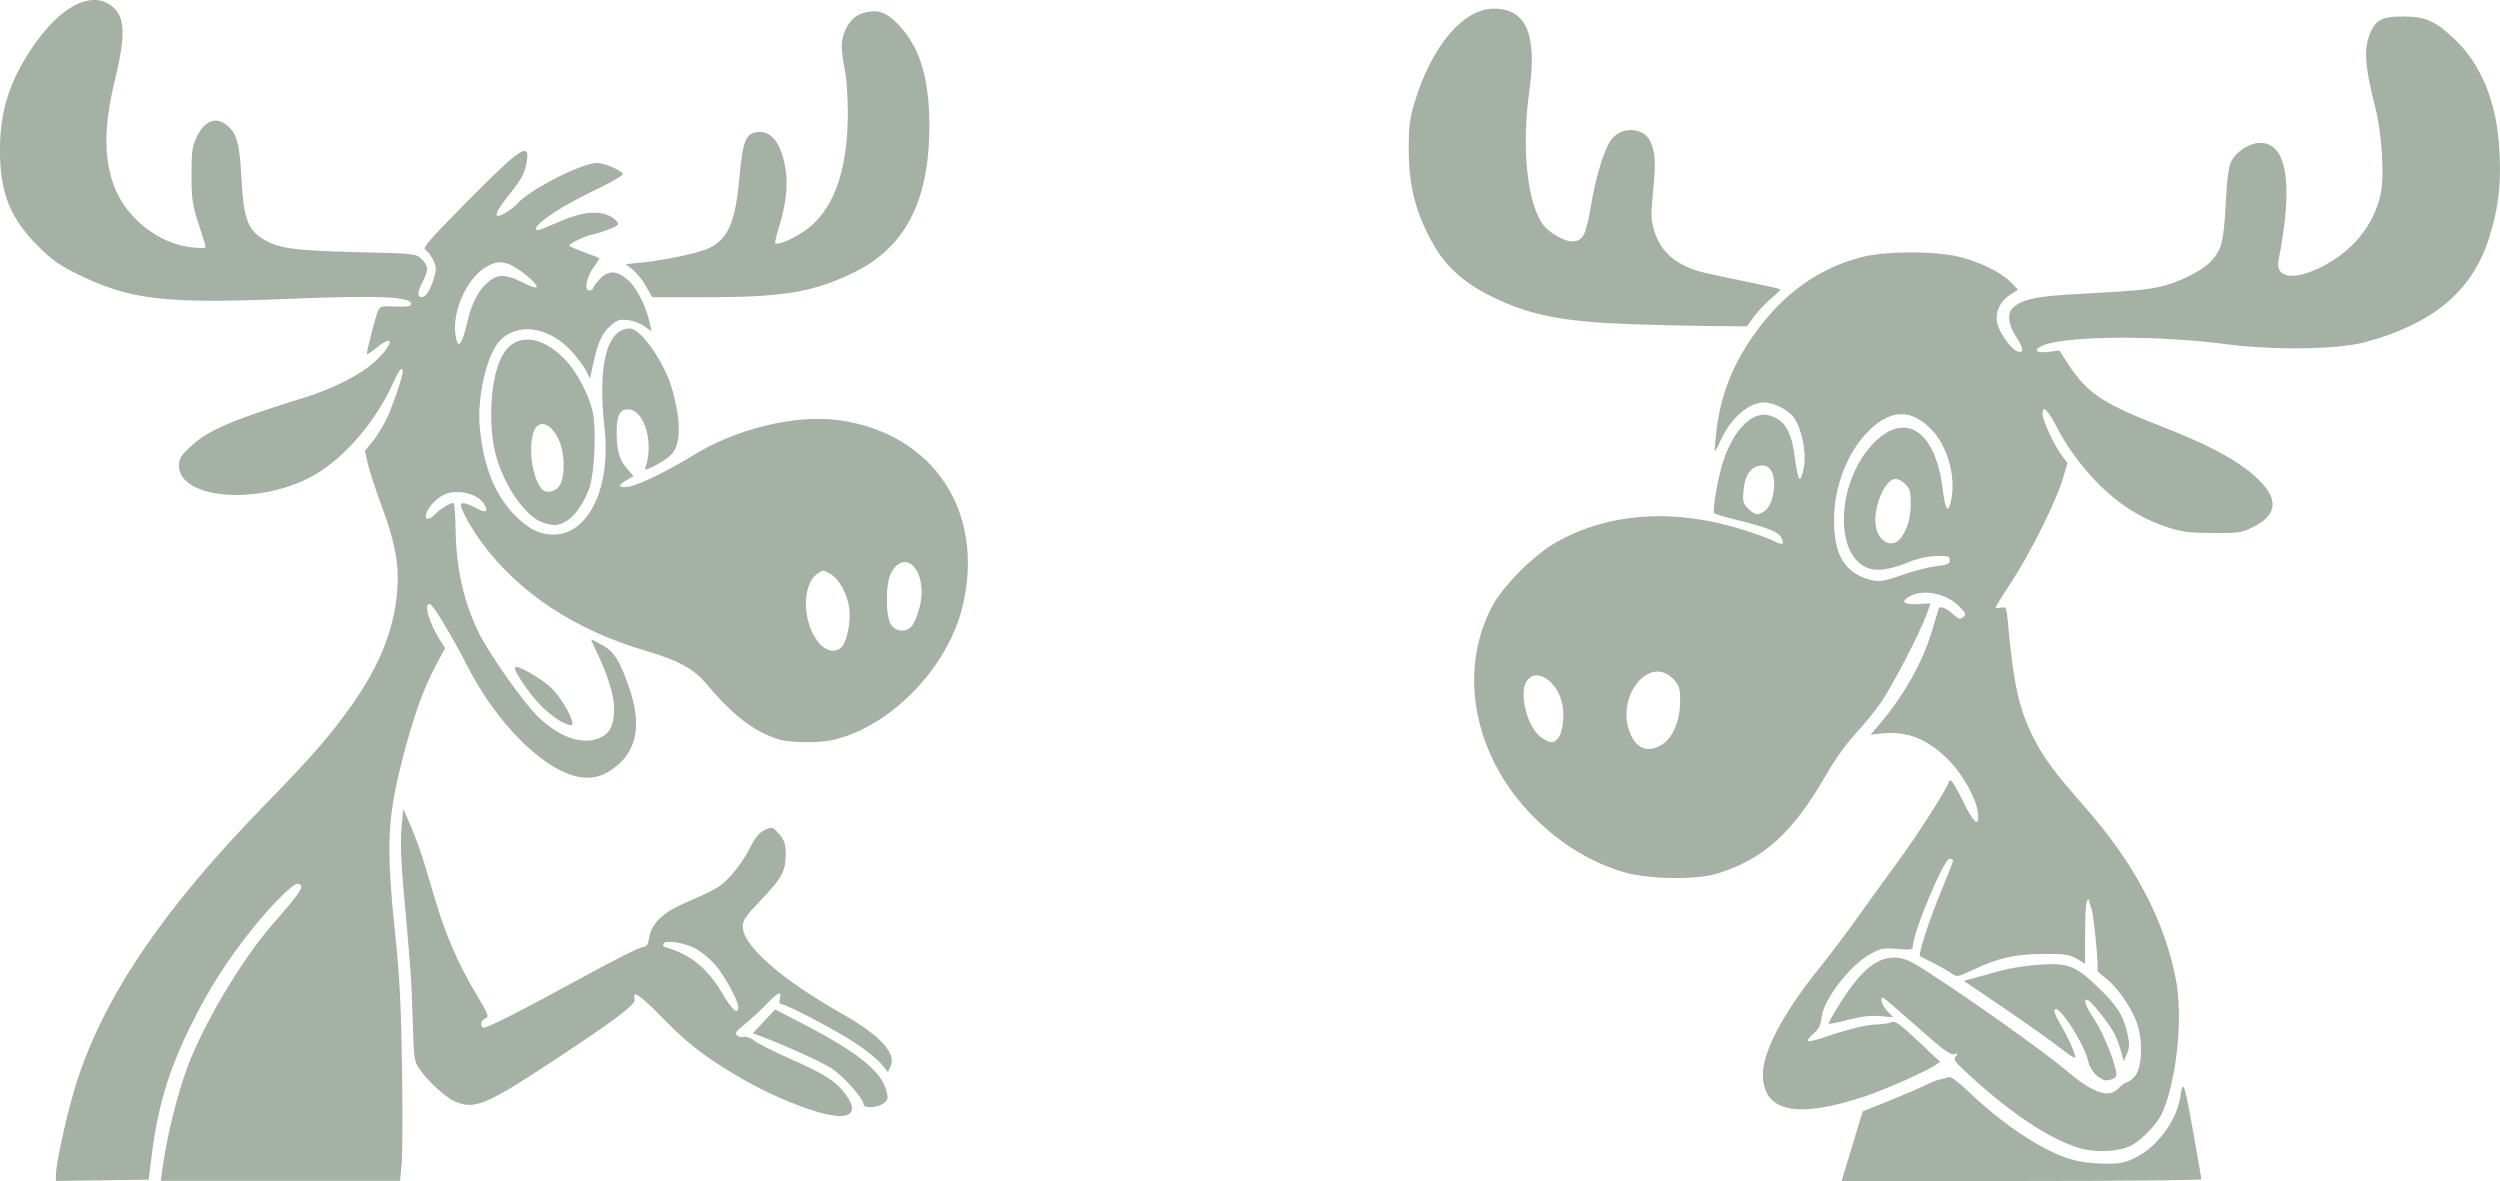
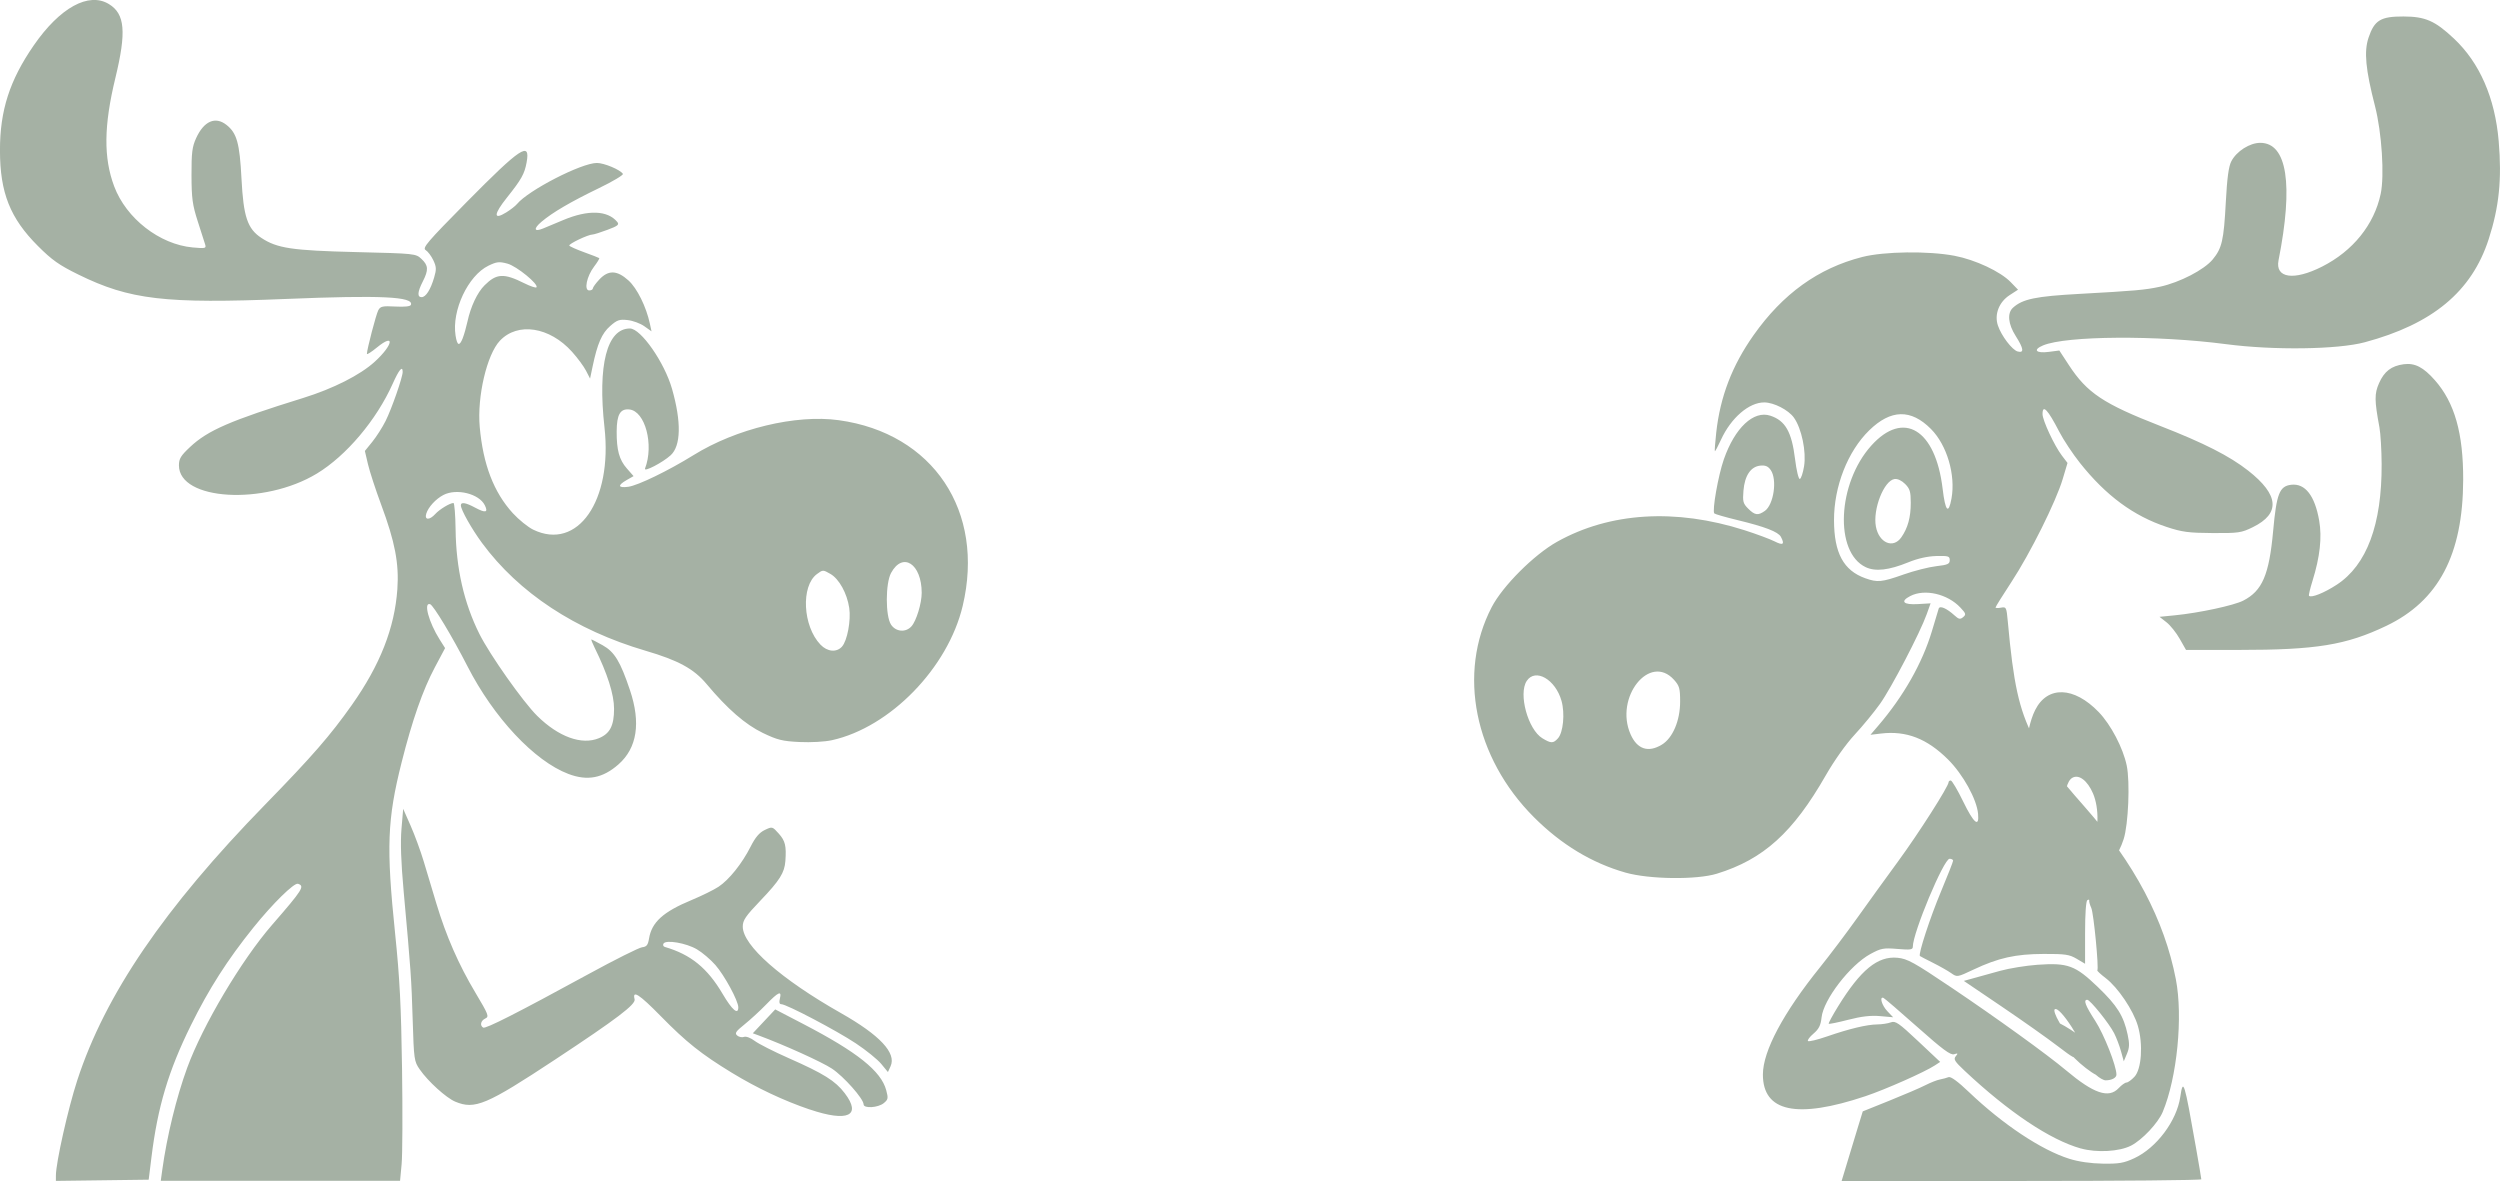
<svg xmlns="http://www.w3.org/2000/svg" xmlns:ns1="http://www.inkscape.org/namespaces/inkscape" xmlns:ns2="http://sodipodi.sourceforge.net/DTD/sodipodi-0.dtd" width="99.671mm" height="47.088mm" viewBox="0 0 99.671 47.088" version="1.1" id="svg1" xml:space="preserve" ns1:version="1.4.2 (ebf0e940d0, 2025-05-08)" ns2:docname="pinky&amp;brain-as-moose-happy.svg">
  <ns2:namedview id="namedview1" pagecolor="#ffffff" bordercolor="#000000" borderopacity="0.25" ns1:showpageshadow="2" ns1:pageopacity="0.0" ns1:pagecheckerboard="0" ns1:deskcolor="#d1d1d1" ns1:document-units="mm" ns1:zoom="1.8255319" ns1:cx="195.28555" ns1:cy="137.22028" ns1:window-width="1425" ns1:window-height="1064" ns1:window-x="0" ns1:window-y="0" ns1:window-maximized="0" ns1:current-layer="layer1" />
  <defs id="defs1" />
  <g ns1:label="Ebene 1" ns1:groupmode="layer" id="layer1" transform="translate(-48.073,-12.459)">
-     <path style="fill:#a5b1a4;fill-opacity:1" d="m 50.302,59.322 c 0,-0.508 0.485,-2.669 0.852,-3.794 1.112,-3.413 3.467,-6.868 7.494,-10.996 1.861,-1.908 2.594,-2.75 3.452,-3.965 1.126,-1.595 1.707,-3.072 1.815,-4.617 0.072,-1.023 -0.094,-1.888 -0.645,-3.37 -0.221,-0.595 -0.458,-1.321 -0.526,-1.612 l -0.124,-0.53 0.297,-0.366 c 0.163,-0.201 0.402,-0.575 0.53,-0.831 0.242,-0.483 0.68,-1.741 0.68,-1.955 0,-0.264 -0.146,-0.091 -0.397,0.471 -0.646,1.445 -1.849,2.871 -3.024,3.583 -2.108,1.278 -5.499,1.076 -5.499,-0.327 0,-0.265 0.073,-0.385 0.443,-0.732 0.708,-0.665 1.604,-1.054 4.508,-1.955 1.204,-0.374 2.277,-0.917 2.857,-1.447 0.737,-0.674 0.814,-1.162 0.089,-0.569 -0.222,0.182 -0.403,0.298 -0.403,0.258 10e-4,-0.178 0.366,-1.574 0.453,-1.738 0.085,-0.159 0.168,-0.177 0.683,-0.15 0.38,0.02 0.598,-0.004 0.62,-0.07 0.112,-0.326 -1.202,-0.387 -4.968,-0.233 -4.838,0.199 -6.245,0.034 -8.291,-0.972 -0.769,-0.378 -1.051,-0.577 -1.612,-1.138 -1.109,-1.109 -1.512,-2.123 -1.514,-3.808 -0.002,-1.595 0.386,-2.8 1.348,-4.192 1.041,-1.506 2.19,-2.137 2.995,-1.646 0.642,0.391 0.704,1.105 0.258,2.947 -0.461,1.9 -0.475,3.178 -0.048,4.319 0.479,1.28 1.812,2.317 3.131,2.437 0.51,0.046 0.545,0.038 0.496,-0.12 -0.029,-0.093 -0.163,-0.511 -0.297,-0.928 -0.209,-0.649 -0.244,-0.912 -0.247,-1.829 -0.002,-0.905 0.026,-1.134 0.186,-1.484 0.31,-0.677 0.763,-0.875 1.207,-0.526 0.415,0.327 0.527,0.724 0.6,2.145 0.079,1.525 0.238,1.997 0.794,2.363 0.627,0.413 1.218,0.502 3.773,0.564 2.358,0.058 2.381,0.06 2.609,0.274 0.277,0.26 0.287,0.438 0.052,0.899 -0.212,0.415 -0.227,0.624 -0.047,0.624 0.168,0 0.357,-0.297 0.5,-0.784 0.096,-0.327 0.091,-0.426 -0.034,-0.689 -0.08,-0.169 -0.218,-0.351 -0.305,-0.404 -0.139,-0.086 0.06,-0.319 1.63,-1.909 2.158,-2.185 2.551,-2.446 2.396,-1.59 -0.083,0.46 -0.207,0.682 -0.784,1.405 -0.536,0.672 -0.548,0.913 -0.028,0.592 0.17,-0.105 0.362,-0.255 0.428,-0.334 0.456,-0.55 2.564,-1.634 3.183,-1.637 0.287,-0.002 0.937,0.271 1.039,0.435 0.028,0.045 -0.401,0.301 -0.953,0.568 -1.123,0.543 -1.854,0.97 -2.292,1.341 -0.332,0.281 -0.298,0.418 0.066,0.267 0.133,-0.055 0.497,-0.207 0.809,-0.338 0.984,-0.413 1.76,-0.385 2.142,0.075 0.092,0.111 0.032,0.161 -0.389,0.318 -0.274,0.103 -0.539,0.186 -0.59,0.186 -0.177,0 -0.969,0.378 -0.929,0.443 0.022,0.036 0.293,0.157 0.601,0.268 0.308,0.111 0.574,0.215 0.592,0.23 0.017,0.015 -0.075,0.167 -0.205,0.338 -0.295,0.387 -0.411,0.951 -0.195,0.951 0.08,0 0.145,-0.036 0.145,-0.08 0,-0.044 0.116,-0.204 0.259,-0.357 0.359,-0.384 0.705,-0.373 1.16,0.038 0.344,0.31 0.709,1.048 0.855,1.727 l 0.065,0.303 -0.286,-0.203 c -0.157,-0.112 -0.456,-0.223 -0.664,-0.246 -0.329,-0.037 -0.421,-0.006 -0.7,0.239 -0.33,0.29 -0.506,0.694 -0.698,1.607 l -0.102,0.486 -0.161,-0.313 c -0.088,-0.172 -0.339,-0.512 -0.558,-0.755 -0.897,-0.997 -2.167,-1.192 -2.876,-0.441 -0.519,0.55 -0.912,2.228 -0.804,3.436 0.133,1.497 0.559,2.607 1.321,3.441 0.237,0.259 0.602,0.554 0.812,0.656 1.769,0.856 3.167,-1.15 2.841,-4.077 -0.277,-2.489 0.097,-3.944 1.014,-3.944 0.435,0 1.377,1.35 1.679,2.408 0.377,1.32 0.357,2.272 -0.056,2.648 -0.319,0.29 -1.081,0.685 -1.021,0.529 0.364,-0.949 0.006,-2.295 -0.627,-2.357 -0.362,-0.035 -0.499,0.203 -0.503,0.874 -0.005,0.741 0.102,1.132 0.402,1.474 l 0.272,0.31 -0.276,0.157 c -0.374,0.213 -0.347,0.324 0.065,0.268 0.385,-0.052 1.598,-0.64 2.599,-1.261 1.706,-1.058 4.084,-1.63 5.792,-1.394 3.764,0.52 5.838,3.63 4.941,7.405 -0.587,2.471 -2.892,4.839 -5.211,5.353 -0.289,0.064 -0.837,0.095 -1.293,0.073 -0.684,-0.033 -0.885,-0.083 -1.466,-0.363 -0.696,-0.336 -1.41,-0.956 -2.238,-1.946 -0.511,-0.61 -1.124,-0.945 -2.439,-1.331 -2.797,-0.822 -5.051,-2.307 -6.515,-4.294 -0.417,-0.566 -0.845,-1.327 -0.845,-1.502 0,-0.141 0.191,-0.111 0.567,0.091 0.42,0.225 0.532,0.198 0.388,-0.094 -0.227,-0.46 -1.125,-0.683 -1.651,-0.41 -0.305,0.159 -0.604,0.485 -0.683,0.744 -0.08,0.262 0.128,0.27 0.361,0.013 0.168,-0.185 0.585,-0.437 0.723,-0.437 0.039,9e-5 0.077,0.475 0.085,1.055 0.019,1.549 0.335,2.935 0.948,4.163 0.414,0.83 1.74,2.71 2.304,3.267 0.852,0.841 1.776,1.176 2.462,0.892 0.441,-0.183 0.603,-0.498 0.604,-1.171 7.2e-4,-0.571 -0.265,-1.407 -0.772,-2.431 -0.091,-0.184 -0.15,-0.334 -0.131,-0.334 0.019,0 0.222,0.105 0.451,0.232 0.47,0.263 0.702,0.644 1.086,1.788 0.439,1.307 0.284,2.307 -0.458,2.96 -0.629,0.553 -1.238,0.669 -1.999,0.38 -1.354,-0.514 -2.973,-2.242 -4.021,-4.291 -0.606,-1.184 -1.357,-2.432 -1.49,-2.476 -0.273,-0.089 -0.053,0.721 0.382,1.411 l 0.215,0.34 -0.409,0.769 c -0.479,0.9 -0.902,2.111 -1.325,3.791 -0.573,2.276 -0.614,3.373 -0.258,6.823 0.183,1.771 0.24,2.878 0.276,5.379 0.025,1.732 0.018,3.448 -0.017,3.813 l -0.062,0.664 h -4.77 -4.77 l 0.058,-0.424 c 0.185,-1.348 0.565,-2.906 0.995,-4.081 0.621,-1.698 2.161,-4.29 3.385,-5.7 1.229,-1.415 1.311,-1.545 1.032,-1.638 -0.152,-0.051 -1.01,0.792 -1.775,1.743 -1.036,1.287 -1.775,2.444 -2.494,3.9 -0.897,1.817 -1.325,3.249 -1.573,5.263 l -0.11,0.892 -1.85,0.024 -1.85,0.024 z m 31.34,-21.084 c 0.21,-0.232 0.363,-1.049 0.289,-1.54 -0.088,-0.588 -0.405,-1.16 -0.753,-1.359 -0.293,-0.168 -0.3,-0.168 -0.535,0.007 -0.645,0.478 -0.565,2.077 0.14,2.813 0.275,0.287 0.64,0.321 0.859,0.08 z m 2.769,-0.807 c 0.194,-0.214 0.409,-0.919 0.409,-1.338 -0.002,-1.159 -0.756,-1.648 -1.221,-0.792 -0.225,0.414 -0.227,1.717 -0.003,2.059 0.191,0.291 0.585,0.326 0.815,0.071 z m -17.889,-11.492 c 0.054,-0.135 0.138,-0.43 0.187,-0.655 0.131,-0.605 0.393,-1.162 0.684,-1.451 0.477,-0.474 0.767,-0.489 1.582,-0.082 0.238,0.119 0.456,0.193 0.484,0.165 0.112,-0.112 -0.786,-0.847 -1.155,-0.946 -0.33,-0.089 -0.427,-0.078 -0.759,0.083 -0.811,0.394 -1.468,1.792 -1.309,2.785 0.065,0.409 0.152,0.44 0.287,0.102 z m 55.223,32.779 c 0.137,-0.454 0.326,-1.078 0.421,-1.388 l 0.173,-0.562 1.064,-0.428 c 0.585,-0.235 1.23,-0.512 1.432,-0.616 0.203,-0.103 0.463,-0.206 0.58,-0.228 0.116,-0.022 0.272,-0.064 0.345,-0.093 0.087,-0.034 0.372,0.174 0.811,0.594 1.353,1.291 2.888,2.312 4.005,2.662 0.37,0.116 0.854,0.186 1.338,0.193 0.641,0.01 0.834,-0.024 1.249,-0.216 0.885,-0.411 1.69,-1.483 1.834,-2.443 0.116,-0.774 0.16,-0.634 0.625,2.012 0.117,0.662 0.213,1.234 0.214,1.271 0.001,0.037 -3.225,0.067 -7.169,0.067 h -7.171 z m 9.29,-0.47 c -1.221,-0.342 -2.877,-1.449 -4.632,-3.096 -0.402,-0.377 -0.455,-0.464 -0.357,-0.581 0.098,-0.118 0.089,-0.13 -0.065,-0.081 -0.142,0.045 -0.45,-0.183 -1.46,-1.08 -0.704,-0.625 -1.315,-1.15 -1.358,-1.167 -0.171,-0.065 -0.063,0.302 0.155,0.53 l 0.232,0.243 -0.522,-0.046 c -0.37,-0.033 -0.74,0.01 -1.268,0.146 -0.41,0.106 -0.761,0.177 -0.779,0.159 -0.018,-0.018 0.149,-0.328 0.371,-0.688 0.901,-1.462 1.581,-2.019 2.37,-1.943 0.397,0.038 0.649,0.177 2.155,1.191 1.802,1.212 3.822,2.671 4.568,3.298 1.104,0.928 1.7,1.13 2.096,0.708 0.115,-0.123 0.256,-0.223 0.312,-0.223 0.057,0 0.199,-0.103 0.317,-0.229 0.284,-0.302 0.351,-1.295 0.136,-2.032 -0.18,-0.618 -0.793,-1.528 -1.28,-1.9 -0.202,-0.154 -0.353,-0.295 -0.336,-0.312 0.068,-0.068 -0.145,-2.275 -0.24,-2.485 -0.056,-0.123 -0.093,-0.256 -0.083,-0.297 0.01,-0.04 -0.023,-0.048 -0.074,-0.017 -0.055,0.034 -0.091,0.546 -0.091,1.297 v 1.24 l -0.334,-0.198 c -0.292,-0.173 -0.459,-0.197 -1.316,-0.194 -1.127,0.004 -1.806,0.156 -2.796,0.623 -0.653,0.308 -0.656,0.309 -0.892,0.143 -0.13,-0.092 -0.457,-0.277 -0.727,-0.412 -0.27,-0.135 -0.504,-0.257 -0.52,-0.271 -0.074,-0.065 0.406,-1.534 0.842,-2.575 0.265,-0.633 0.481,-1.184 0.481,-1.226 0,-0.042 -0.063,-0.076 -0.14,-0.076 -0.232,0 -1.466,2.952 -1.466,3.507 0,0.118 -0.094,0.132 -0.613,0.088 -0.557,-0.047 -0.655,-0.028 -1.08,0.203 -0.81,0.441 -1.868,1.815 -1.945,2.526 -0.034,0.318 -0.107,0.463 -0.322,0.647 -0.153,0.13 -0.252,0.263 -0.22,0.296 0.032,0.032 0.373,-0.05 0.758,-0.183 0.895,-0.309 1.594,-0.476 2.01,-0.48 0.181,-0.002 0.422,-0.039 0.536,-0.082 0.182,-0.069 0.313,0.021 1.087,0.749 l 0.88,0.828 -0.212,0.139 c -0.407,0.267 -1.973,0.961 -2.77,1.228 -2.731,0.915 -4.089,0.626 -4.086,-0.868 0.002,-0.933 0.813,-2.455 2.276,-4.271 0.395,-0.491 1.061,-1.374 1.48,-1.962 0.419,-0.589 1.157,-1.61 1.641,-2.271 0.81,-1.105 2.006,-2.98 2.006,-3.145 0,-0.038 0.039,-0.07 0.087,-0.07 0.048,0 0.274,0.383 0.501,0.851 0.418,0.86 0.639,1.04 0.588,0.479 -0.052,-0.581 -0.602,-1.576 -1.198,-2.168 -0.839,-0.834 -1.665,-1.154 -2.673,-1.034 l -0.42,0.05 0.309,-0.36 c 1.008,-1.175 1.758,-2.495 2.14,-3.767 0.13,-0.432 0.252,-0.837 0.271,-0.901 0.041,-0.137 0.316,-0.019 0.637,0.273 0.166,0.151 0.221,0.161 0.338,0.064 0.125,-0.103 0.113,-0.145 -0.109,-0.381 -0.513,-0.547 -1.425,-0.757 -1.998,-0.46 -0.415,0.215 -0.279,0.356 0.306,0.321 l 0.504,-0.03 -0.154,0.432 c -0.263,0.738 -1.413,2.945 -1.863,3.576 -0.236,0.331 -0.691,0.885 -1.012,1.23 -0.343,0.37 -0.817,1.038 -1.151,1.622 -1.306,2.282 -2.484,3.346 -4.341,3.919 -0.806,0.249 -2.697,0.226 -3.644,-0.044 -1.344,-0.383 -2.562,-1.12 -3.648,-2.207 -2.377,-2.378 -3.053,-5.743 -1.684,-8.378 0.438,-0.842 1.686,-2.09 2.605,-2.604 2.104,-1.177 4.725,-1.339 7.471,-0.462 0.478,0.153 1.019,0.354 1.203,0.447 0.339,0.172 0.411,0.119 0.249,-0.183 -0.107,-0.199 -0.631,-0.401 -1.735,-0.668 -0.474,-0.115 -0.887,-0.234 -0.918,-0.264 -0.095,-0.095 0.155,-1.515 0.379,-2.156 0.44,-1.26 1.187,-1.961 1.854,-1.741 0.599,0.198 0.852,0.642 0.986,1.734 0.054,0.441 0.139,0.796 0.188,0.789 0.049,-0.007 0.126,-0.233 0.17,-0.503 0.096,-0.585 -0.096,-1.509 -0.404,-1.942 -0.218,-0.306 -0.796,-0.604 -1.179,-0.607 -0.609,-0.005 -1.328,0.614 -1.728,1.487 -0.122,0.267 -0.232,0.472 -0.245,0.457 -0.013,-0.015 0.012,-0.349 0.055,-0.742 0.157,-1.428 0.632,-2.668 1.487,-3.88 1.167,-1.654 2.579,-2.671 4.334,-3.12 0.871,-0.223 2.636,-0.246 3.679,-0.048 0.827,0.157 1.832,0.628 2.24,1.05 l 0.292,0.302 -0.336,0.218 c -0.421,0.273 -0.613,0.766 -0.468,1.204 0.136,0.412 0.571,0.985 0.792,1.042 0.263,0.069 0.239,-0.113 -0.081,-0.618 -0.304,-0.479 -0.345,-0.913 -0.108,-1.128 0.383,-0.347 0.908,-0.456 2.65,-0.551 2.21,-0.121 2.624,-0.158 3.211,-0.286 0.793,-0.173 1.761,-0.675 2.103,-1.089 0.369,-0.448 0.439,-0.755 0.521,-2.285 0.051,-0.959 0.113,-1.421 0.219,-1.625 0.208,-0.402 0.733,-0.737 1.155,-0.737 1.07,0 1.327,1.654 0.728,4.683 -0.141,0.713 0.61,0.822 1.737,0.251 1.228,-0.622 2.073,-1.669 2.335,-2.895 0.156,-0.727 0.045,-2.451 -0.225,-3.5 -0.378,-1.469 -0.445,-2.179 -0.257,-2.736 0.233,-0.693 0.483,-0.844 1.392,-0.841 0.87,0.003 1.255,0.171 2.007,0.877 1.03,0.966 1.642,2.367 1.789,4.097 0.13,1.519 0.016,2.624 -0.401,3.91 -0.677,2.085 -2.235,3.379 -4.941,4.105 -1.078,0.289 -3.636,0.324 -5.53,0.075 -2.753,-0.361 -6.368,-0.337 -7.292,0.049 -0.421,0.176 -0.287,0.326 0.23,0.258 l 0.417,-0.054 0.38,0.581 c 0.726,1.109 1.376,1.543 3.637,2.424 1.747,0.681 2.771,1.202 3.515,1.786 1.229,0.965 1.289,1.709 0.183,2.252 -0.457,0.225 -0.568,0.241 -1.606,0.235 -0.956,-0.006 -1.216,-0.04 -1.829,-0.243 -1.323,-0.438 -2.422,-1.249 -3.456,-2.55 -0.288,-0.362 -0.661,-0.924 -0.828,-1.249 -0.458,-0.887 -0.666,-1.106 -0.666,-0.701 9e-5,0.249 0.472,1.26 0.772,1.654 l 0.224,0.294 -0.192,0.643 c -0.269,0.9 -1.295,2.96 -2.045,4.104 -0.348,0.53 -0.632,0.986 -0.632,1.014 0,0.028 0.098,0.031 0.217,0.008 0.209,-0.04 0.219,-0.018 0.271,0.547 0.225,2.491 0.443,3.484 1.016,4.622 0.412,0.82 0.844,1.404 2.065,2.79 1.971,2.239 3.162,4.495 3.619,6.854 0.29,1.498 0.05,3.925 -0.524,5.294 -0.185,0.442 -0.819,1.115 -1.263,1.342 -0.468,0.239 -1.366,0.289 -1.999,0.112 z M 114.327,42.148 c 0.435,-0.265 0.729,-0.955 0.73,-1.714 7.7e-4,-0.53 -0.028,-0.632 -0.244,-0.873 -0.967,-1.073 -2.382,0.704 -1.731,2.175 0.263,0.595 0.705,0.741 1.246,0.411 z m -4.141,-0.253 c 0.21,-0.232 0.283,-0.99 0.143,-1.49 -0.241,-0.862 -1.044,-1.322 -1.389,-0.796 -0.337,0.514 0.051,1.933 0.623,2.282 0.347,0.211 0.435,0.212 0.623,0.004 z m 13.77,-6.529 c 0.429,-0.15 1.021,-0.301 1.315,-0.334 0.455,-0.052 0.535,-0.088 0.535,-0.24 0,-0.16 -0.055,-0.177 -0.535,-0.165 -0.348,0.009 -0.738,0.096 -1.115,0.25 -0.777,0.317 -1.315,0.378 -1.703,0.193 -1.253,-0.598 -1.126,-3.343 0.225,-4.845 1.284,-1.428 2.562,-0.654 2.845,1.723 0.107,0.9 0.234,1.039 0.353,0.385 0.17,-0.94 -0.181,-2.129 -0.818,-2.77 -0.799,-0.805 -1.602,-0.787 -2.463,0.054 -0.859,0.839 -1.407,2.24 -1.403,3.586 0.004,1.306 0.379,2 1.247,2.31 0.486,0.173 0.651,0.158 1.517,-0.146 z m -0.081,-1.483 c 0.261,-0.374 0.377,-0.798 0.377,-1.378 0,-0.443 -0.035,-0.561 -0.225,-0.751 -0.136,-0.136 -0.302,-0.214 -0.421,-0.197 -0.423,0.061 -0.873,1.207 -0.744,1.896 0.123,0.654 0.689,0.894 1.013,0.429 z m -5.444,-1.051 c 0.358,-0.25 0.504,-1.253 0.238,-1.633 -0.105,-0.151 -0.213,-0.196 -0.415,-0.176 -0.381,0.038 -0.622,0.396 -0.672,0.998 -0.036,0.434 -0.015,0.513 0.189,0.717 0.265,0.265 0.39,0.282 0.66,0.093 z m -38.074,23.862 c -1.038,-0.352 -2.105,-0.855 -3.107,-1.466 -1.22,-0.744 -1.816,-1.219 -2.839,-2.262 -0.851,-0.868 -1.138,-1.052 -1.037,-0.667 0.053,0.202 -0.703,0.776 -3.168,2.403 -2.742,1.81 -3.203,2.005 -3.982,1.679 -0.362,-0.151 -1.085,-0.807 -1.415,-1.283 -0.225,-0.324 -0.234,-0.392 -0.283,-1.982 -0.05,-1.643 -0.07,-1.93 -0.36,-5.125 -0.105,-1.162 -0.133,-1.945 -0.086,-2.49 l 0.067,-0.795 0.297,0.673 c 0.163,0.37 0.398,1.009 0.521,1.419 0.123,0.41 0.35,1.167 0.505,1.682 0.389,1.294 0.888,2.435 1.556,3.554 0.525,0.88 0.554,0.956 0.396,1.031 -0.182,0.086 -0.227,0.276 -0.086,0.363 0.096,0.059 1.367,-0.587 4.196,-2.131 1.055,-0.576 2.018,-1.058 2.141,-1.072 0.179,-0.02 0.233,-0.087 0.275,-0.342 0.107,-0.657 0.56,-1.068 1.696,-1.54 0.406,-0.169 0.89,-0.407 1.076,-0.53 0.421,-0.279 0.939,-0.926 1.281,-1.603 0.187,-0.37 0.347,-0.557 0.562,-0.66 0.299,-0.143 0.302,-0.142 0.56,0.146 0.257,0.287 0.305,0.489 0.262,1.09 -0.034,0.47 -0.226,0.775 -0.997,1.581 -0.592,0.62 -0.702,0.781 -0.702,1.035 0,0.751 1.521,2.091 3.913,3.447 1.554,0.881 2.22,1.593 1.981,2.117 l -0.106,0.234 -0.267,-0.324 c -0.147,-0.178 -0.601,-0.546 -1.01,-0.818 -0.768,-0.511 -2.768,-1.563 -2.972,-1.563 -0.078,0 -0.097,-0.071 -0.059,-0.223 0.083,-0.332 -0.055,-0.273 -0.546,0.233 -0.243,0.251 -0.632,0.608 -0.863,0.794 -0.354,0.285 -0.4,0.355 -0.291,0.446 0.071,0.059 0.193,0.083 0.271,0.053 0.081,-0.031 0.263,0.038 0.425,0.16 0.156,0.118 0.765,0.427 1.354,0.687 1.399,0.618 1.858,0.904 2.233,1.395 0.689,0.903 0.128,1.166 -1.391,0.652 z m -2.849,-4.075 c 0,-0.257 -0.552,-1.276 -0.915,-1.688 -0.194,-0.22 -0.524,-0.501 -0.735,-0.624 -0.43,-0.252 -1.232,-0.39 -1.332,-0.229 -0.034,0.056 -0.01,0.116 0.055,0.135 1.032,0.301 1.694,0.839 2.302,1.871 0.38,0.645 0.625,0.855 0.625,0.535 z m 4.995,3.869 c -1.1e-4,-0.22 -0.789,-1.111 -1.263,-1.425 -0.396,-0.263 -1.896,-0.942 -2.93,-1.326 l -0.224,-0.083 0.447,-0.476 0.447,-0.476 1.115,0.58 c 2.16,1.124 3.104,1.877 3.31,2.641 0.087,0.324 0.078,0.373 -0.1,0.518 -0.227,0.184 -0.801,0.218 -0.801,0.048 z m 49.131,-1.178 c -0.13,-0.121 -0.265,-0.351 -0.3,-0.513 -0.155,-0.716 -1.159,-2.278 -1.346,-2.094 -0.041,0.04 0.038,0.261 0.174,0.491 0.279,0.47 0.545,1.028 0.639,1.341 0.051,0.17 -0.075,0.103 -0.682,-0.362 -0.409,-0.314 -1.421,-1.029 -2.248,-1.589 l -1.504,-1.018 0.389,-0.108 c 0.214,-0.059 0.69,-0.191 1.058,-0.293 0.368,-0.102 1.038,-0.21 1.489,-0.242 1.215,-0.085 1.508,0.023 2.408,0.887 0.773,0.742 1.029,1.152 1.189,1.903 0.078,0.364 0.072,0.518 -0.029,0.758 l -0.126,0.301 -0.111,-0.401 c -0.061,-0.22 -0.184,-0.544 -0.274,-0.72 -0.2,-0.392 -0.957,-1.332 -1.072,-1.332 -0.164,0 -0.076,0.23 0.32,0.842 0.35,0.54 0.844,1.794 0.844,2.141 0,0.128 -0.189,0.228 -0.432,0.228 -0.082,0 -0.256,-0.099 -0.386,-0.219 z M 70.483,41.249 c -0.208,-0.103 -0.589,-0.399 -0.847,-0.659 -0.47,-0.473 -1.116,-1.435 -1.025,-1.527 0.102,-0.102 1.093,0.471 1.477,0.856 0.383,0.383 0.865,1.242 0.802,1.429 -0.016,0.049 -0.198,0.005 -0.408,-0.099 z m -0.728,-7.943 c -0.716,-0.206 -1.629,-1.526 -1.937,-2.801 -0.291,-1.204 -0.179,-2.959 0.243,-3.799 0.49,-0.976 1.548,-0.942 2.533,0.081 0.486,0.504 0.971,1.431 1.117,2.131 0.137,0.658 0.066,2.348 -0.122,2.935 -0.201,0.628 -0.633,1.245 -0.989,1.414 -0.337,0.16 -0.413,0.164 -0.845,0.04 z m 0.577,-1.42 c 0.269,-0.297 0.288,-1.268 0.035,-1.855 -0.22,-0.512 -0.561,-0.771 -0.821,-0.625 -0.454,0.254 -0.371,1.95 0.124,2.547 0.146,0.176 0.472,0.143 0.662,-0.067 z m 42.585,-6.509 c -2.555,-0.098 -3.859,-0.36 -5.322,-1.069 -1.094,-0.53 -1.849,-1.189 -2.338,-2.04 -0.739,-1.286 -1.023,-2.367 -1.02,-3.889 10e-4,-0.899 0.039,-1.196 0.239,-1.855 0.674,-2.229 1.937,-3.72 3.152,-3.72 1.296,4.2e-4 1.737,1.022 1.418,3.281 -0.326,2.304 -0.078,4.564 0.59,5.382 0.237,0.29 0.814,0.614 1.095,0.614 0.448,0 0.568,-0.218 0.766,-1.393 0.215,-1.274 0.555,-2.354 0.855,-2.71 0.402,-0.478 1.234,-0.434 1.496,0.08 0.221,0.434 0.25,0.835 0.138,1.964 -0.098,0.99 -0.094,1.185 0.032,1.615 0.256,0.875 0.897,1.422 1.978,1.687 0.245,0.06 1.025,0.227 1.732,0.37 0.707,0.143 1.302,0.277 1.321,0.296 0.019,0.019 -0.146,0.187 -0.368,0.372 -0.222,0.185 -0.528,0.511 -0.68,0.723 l -0.277,0.386 -1.578,-0.015 c -0.868,-0.008 -2.32,-0.043 -3.228,-0.078 z m -39.092,-1.508 c -0.136,-0.243 -0.374,-0.54 -0.527,-0.66 l -0.279,-0.219 0.617,-0.061 c 0.96,-0.095 2.344,-0.392 2.719,-0.584 0.76,-0.388 1.034,-1.024 1.194,-2.781 0.135,-1.485 0.252,-1.784 0.719,-1.839 0.554,-0.065 0.942,0.43 1.116,1.428 0.117,0.672 0.031,1.448 -0.265,2.4 -0.097,0.31 -0.16,0.58 -0.141,0.599 0.091,0.091 0.604,-0.114 1.106,-0.442 1.198,-0.783 1.801,-2.4 1.79,-4.803 -0.003,-0.564 -0.042,-1.226 -0.088,-1.472 -0.2,-1.077 -0.202,-1.337 -0.015,-1.761 0.208,-0.471 0.492,-0.688 0.982,-0.754 0.444,-0.059 0.785,0.116 1.247,0.641 0.785,0.892 1.131,2.113 1.125,3.971 -0.01,2.982 -0.981,4.823 -3.068,5.82 -1.602,0.765 -2.788,0.959 -5.884,0.958 l -2.098,-10e-5 z" id="path8" ns2:nodetypes="csssssscsssssssssscsscssssssssssscsssssssssssssssscssssssssssssssssscsssscsssssssssssscscsssssssssssssssssssssssssssssssscssssscccsssssssccccssscsssscsssssssssssssssscsssssscssscscscsssssccsscsssssssssscccscsssssssssssscscscsscsscsssssscsscsscssssscssssssssssssssssssssssscsssscssssssssssssssssssscsssscsssssssssscssscssssssccsscsscsssccssscssssssscsssssssssssscssssscsssssscsssssssssssssscsssscssscssssssssscssccsccssscccsccsssssccsscssssscccssssssscsssscssssssssssssssssssccssssssscssssssccsscscssssssssccsssssscc" />
+     <path style="fill:#a5b1a4;fill-opacity:1" d="m 50.302,59.322 c 0,-0.508 0.485,-2.669 0.852,-3.794 1.112,-3.413 3.467,-6.868 7.494,-10.996 1.861,-1.908 2.594,-2.75 3.452,-3.965 1.126,-1.595 1.707,-3.072 1.815,-4.617 0.072,-1.023 -0.094,-1.888 -0.645,-3.37 -0.221,-0.595 -0.458,-1.321 -0.526,-1.612 l -0.124,-0.53 0.297,-0.366 c 0.163,-0.201 0.402,-0.575 0.53,-0.831 0.242,-0.483 0.68,-1.741 0.68,-1.955 0,-0.264 -0.146,-0.091 -0.397,0.471 -0.646,1.445 -1.849,2.871 -3.024,3.583 -2.108,1.278 -5.499,1.076 -5.499,-0.327 0,-0.265 0.073,-0.385 0.443,-0.732 0.708,-0.665 1.604,-1.054 4.508,-1.955 1.204,-0.374 2.277,-0.917 2.857,-1.447 0.737,-0.674 0.814,-1.162 0.089,-0.569 -0.222,0.182 -0.403,0.298 -0.403,0.258 10e-4,-0.178 0.366,-1.574 0.453,-1.738 0.085,-0.159 0.168,-0.177 0.683,-0.15 0.38,0.02 0.598,-0.004 0.62,-0.07 0.112,-0.326 -1.202,-0.387 -4.968,-0.233 -4.838,0.199 -6.245,0.034 -8.291,-0.972 -0.769,-0.378 -1.051,-0.577 -1.612,-1.138 -1.109,-1.109 -1.512,-2.123 -1.514,-3.808 -0.002,-1.595 0.386,-2.8 1.348,-4.192 1.041,-1.506 2.19,-2.137 2.995,-1.646 0.642,0.391 0.704,1.105 0.258,2.947 -0.461,1.9 -0.475,3.178 -0.048,4.319 0.479,1.28 1.812,2.317 3.131,2.437 0.51,0.046 0.545,0.038 0.496,-0.12 -0.029,-0.093 -0.163,-0.511 -0.297,-0.928 -0.209,-0.649 -0.244,-0.912 -0.247,-1.829 -0.002,-0.905 0.026,-1.134 0.186,-1.484 0.31,-0.677 0.763,-0.875 1.207,-0.526 0.415,0.327 0.527,0.724 0.6,2.145 0.079,1.525 0.238,1.997 0.794,2.363 0.627,0.413 1.218,0.502 3.773,0.564 2.358,0.058 2.381,0.06 2.609,0.274 0.277,0.26 0.287,0.438 0.052,0.899 -0.212,0.415 -0.227,0.624 -0.047,0.624 0.168,0 0.357,-0.297 0.5,-0.784 0.096,-0.327 0.091,-0.426 -0.034,-0.689 -0.08,-0.169 -0.218,-0.351 -0.305,-0.404 -0.139,-0.086 0.06,-0.319 1.63,-1.909 2.158,-2.185 2.551,-2.446 2.396,-1.59 -0.083,0.46 -0.207,0.682 -0.784,1.405 -0.536,0.672 -0.548,0.913 -0.028,0.592 0.17,-0.105 0.362,-0.255 0.428,-0.334 0.456,-0.55 2.564,-1.634 3.183,-1.637 0.287,-0.002 0.937,0.271 1.039,0.435 0.028,0.045 -0.401,0.301 -0.953,0.568 -1.123,0.543 -1.854,0.97 -2.292,1.341 -0.332,0.281 -0.298,0.418 0.066,0.267 0.133,-0.055 0.497,-0.207 0.809,-0.338 0.984,-0.413 1.76,-0.385 2.142,0.075 0.092,0.111 0.032,0.161 -0.389,0.318 -0.274,0.103 -0.539,0.186 -0.59,0.186 -0.177,0 -0.969,0.378 -0.929,0.443 0.022,0.036 0.293,0.157 0.601,0.268 0.308,0.111 0.574,0.215 0.592,0.23 0.017,0.015 -0.075,0.167 -0.205,0.338 -0.295,0.387 -0.411,0.951 -0.195,0.951 0.08,0 0.145,-0.036 0.145,-0.08 0,-0.044 0.116,-0.204 0.259,-0.357 0.359,-0.384 0.705,-0.373 1.16,0.038 0.344,0.31 0.709,1.048 0.855,1.727 l 0.065,0.303 -0.286,-0.203 c -0.157,-0.112 -0.456,-0.223 -0.664,-0.246 -0.329,-0.037 -0.421,-0.006 -0.7,0.239 -0.33,0.29 -0.506,0.694 -0.698,1.607 l -0.102,0.486 -0.161,-0.313 c -0.088,-0.172 -0.339,-0.512 -0.558,-0.755 -0.897,-0.997 -2.167,-1.192 -2.876,-0.441 -0.519,0.55 -0.912,2.228 -0.804,3.436 0.133,1.497 0.559,2.607 1.321,3.441 0.237,0.259 0.602,0.554 0.812,0.656 1.769,0.856 3.167,-1.15 2.841,-4.077 -0.277,-2.489 0.097,-3.944 1.014,-3.944 0.435,0 1.377,1.35 1.679,2.408 0.377,1.32 0.357,2.272 -0.056,2.648 -0.319,0.29 -1.081,0.685 -1.021,0.529 0.364,-0.949 0.006,-2.295 -0.627,-2.357 -0.362,-0.035 -0.499,0.203 -0.503,0.874 -0.005,0.741 0.102,1.132 0.402,1.474 l 0.272,0.31 -0.276,0.157 c -0.374,0.213 -0.347,0.324 0.065,0.268 0.385,-0.052 1.598,-0.64 2.599,-1.261 1.706,-1.058 4.084,-1.63 5.792,-1.394 3.764,0.52 5.838,3.63 4.941,7.405 -0.587,2.471 -2.892,4.839 -5.211,5.353 -0.289,0.064 -0.837,0.095 -1.293,0.073 -0.684,-0.033 -0.885,-0.083 -1.466,-0.363 -0.696,-0.336 -1.41,-0.956 -2.238,-1.946 -0.511,-0.61 -1.124,-0.945 -2.439,-1.331 -2.797,-0.822 -5.051,-2.307 -6.515,-4.294 -0.417,-0.566 -0.845,-1.327 -0.845,-1.502 0,-0.141 0.191,-0.111 0.567,0.091 0.42,0.225 0.532,0.198 0.388,-0.094 -0.227,-0.46 -1.125,-0.683 -1.651,-0.41 -0.305,0.159 -0.604,0.485 -0.683,0.744 -0.08,0.262 0.128,0.27 0.361,0.013 0.168,-0.185 0.585,-0.437 0.723,-0.437 0.039,9e-5 0.077,0.475 0.085,1.055 0.019,1.549 0.335,2.935 0.948,4.163 0.414,0.83 1.74,2.71 2.304,3.267 0.852,0.841 1.776,1.176 2.462,0.892 0.441,-0.183 0.603,-0.498 0.604,-1.171 7.2e-4,-0.571 -0.265,-1.407 -0.772,-2.431 -0.091,-0.184 -0.15,-0.334 -0.131,-0.334 0.019,0 0.222,0.105 0.451,0.232 0.47,0.263 0.702,0.644 1.086,1.788 0.439,1.307 0.284,2.307 -0.458,2.96 -0.629,0.553 -1.238,0.669 -1.999,0.38 -1.354,-0.514 -2.973,-2.242 -4.021,-4.291 -0.606,-1.184 -1.357,-2.432 -1.49,-2.476 -0.273,-0.089 -0.053,0.721 0.382,1.411 l 0.215,0.34 -0.409,0.769 c -0.479,0.9 -0.902,2.111 -1.325,3.791 -0.573,2.276 -0.614,3.373 -0.258,6.823 0.183,1.771 0.24,2.878 0.276,5.379 0.025,1.732 0.018,3.448 -0.017,3.813 l -0.062,0.664 h -4.77 -4.77 l 0.058,-0.424 c 0.185,-1.348 0.565,-2.906 0.995,-4.081 0.621,-1.698 2.161,-4.29 3.385,-5.7 1.229,-1.415 1.311,-1.545 1.032,-1.638 -0.152,-0.051 -1.01,0.792 -1.775,1.743 -1.036,1.287 -1.775,2.444 -2.494,3.9 -0.897,1.817 -1.325,3.249 -1.573,5.263 l -0.11,0.892 -1.85,0.024 -1.85,0.024 z m 31.34,-21.084 c 0.21,-0.232 0.363,-1.049 0.289,-1.54 -0.088,-0.588 -0.405,-1.16 -0.753,-1.359 -0.293,-0.168 -0.3,-0.168 -0.535,0.007 -0.645,0.478 -0.565,2.077 0.14,2.813 0.275,0.287 0.64,0.321 0.859,0.08 z m 2.769,-0.807 c 0.194,-0.214 0.409,-0.919 0.409,-1.338 -0.002,-1.159 -0.756,-1.648 -1.221,-0.792 -0.225,0.414 -0.227,1.717 -0.003,2.059 0.191,0.291 0.585,0.326 0.815,0.071 z m -17.889,-11.492 c 0.054,-0.135 0.138,-0.43 0.187,-0.655 0.131,-0.605 0.393,-1.162 0.684,-1.451 0.477,-0.474 0.767,-0.489 1.582,-0.082 0.238,0.119 0.456,0.193 0.484,0.165 0.112,-0.112 -0.786,-0.847 -1.155,-0.946 -0.33,-0.089 -0.427,-0.078 -0.759,0.083 -0.811,0.394 -1.468,1.792 -1.309,2.785 0.065,0.409 0.152,0.44 0.287,0.102 z m 55.223,32.779 c 0.137,-0.454 0.326,-1.078 0.421,-1.388 l 0.173,-0.562 1.064,-0.428 c 0.585,-0.235 1.23,-0.512 1.432,-0.616 0.203,-0.103 0.463,-0.206 0.58,-0.228 0.116,-0.022 0.272,-0.064 0.345,-0.093 0.087,-0.034 0.372,0.174 0.811,0.594 1.353,1.291 2.888,2.312 4.005,2.662 0.37,0.116 0.854,0.186 1.338,0.193 0.641,0.01 0.834,-0.024 1.249,-0.216 0.885,-0.411 1.69,-1.483 1.834,-2.443 0.116,-0.774 0.16,-0.634 0.625,2.012 0.117,0.662 0.213,1.234 0.214,1.271 0.001,0.037 -3.225,0.067 -7.169,0.067 h -7.171 z m 9.29,-0.47 c -1.221,-0.342 -2.877,-1.449 -4.632,-3.096 -0.402,-0.377 -0.455,-0.464 -0.357,-0.581 0.098,-0.118 0.089,-0.13 -0.065,-0.081 -0.142,0.045 -0.45,-0.183 -1.46,-1.08 -0.704,-0.625 -1.315,-1.15 -1.358,-1.167 -0.171,-0.065 -0.063,0.302 0.155,0.53 l 0.232,0.243 -0.522,-0.046 c -0.37,-0.033 -0.74,0.01 -1.268,0.146 -0.41,0.106 -0.761,0.177 -0.779,0.159 -0.018,-0.018 0.149,-0.328 0.371,-0.688 0.901,-1.462 1.581,-2.019 2.37,-1.943 0.397,0.038 0.649,0.177 2.155,1.191 1.802,1.212 3.822,2.671 4.568,3.298 1.104,0.928 1.7,1.13 2.096,0.708 0.115,-0.123 0.256,-0.223 0.312,-0.223 0.057,0 0.199,-0.103 0.317,-0.229 0.284,-0.302 0.351,-1.295 0.136,-2.032 -0.18,-0.618 -0.793,-1.528 -1.28,-1.9 -0.202,-0.154 -0.353,-0.295 -0.336,-0.312 0.068,-0.068 -0.145,-2.275 -0.24,-2.485 -0.056,-0.123 -0.093,-0.256 -0.083,-0.297 0.01,-0.04 -0.023,-0.048 -0.074,-0.017 -0.055,0.034 -0.091,0.546 -0.091,1.297 v 1.24 l -0.334,-0.198 c -0.292,-0.173 -0.459,-0.197 -1.316,-0.194 -1.127,0.004 -1.806,0.156 -2.796,0.623 -0.653,0.308 -0.656,0.309 -0.892,0.143 -0.13,-0.092 -0.457,-0.277 -0.727,-0.412 -0.27,-0.135 -0.504,-0.257 -0.52,-0.271 -0.074,-0.065 0.406,-1.534 0.842,-2.575 0.265,-0.633 0.481,-1.184 0.481,-1.226 0,-0.042 -0.063,-0.076 -0.14,-0.076 -0.232,0 -1.466,2.952 -1.466,3.507 0,0.118 -0.094,0.132 -0.613,0.088 -0.557,-0.047 -0.655,-0.028 -1.08,0.203 -0.81,0.441 -1.868,1.815 -1.945,2.526 -0.034,0.318 -0.107,0.463 -0.322,0.647 -0.153,0.13 -0.252,0.263 -0.22,0.296 0.032,0.032 0.373,-0.05 0.758,-0.183 0.895,-0.309 1.594,-0.476 2.01,-0.48 0.181,-0.002 0.422,-0.039 0.536,-0.082 0.182,-0.069 0.313,0.021 1.087,0.749 l 0.88,0.828 -0.212,0.139 c -0.407,0.267 -1.973,0.961 -2.77,1.228 -2.731,0.915 -4.089,0.626 -4.086,-0.868 0.002,-0.933 0.813,-2.455 2.276,-4.271 0.395,-0.491 1.061,-1.374 1.48,-1.962 0.419,-0.589 1.157,-1.61 1.641,-2.271 0.81,-1.105 2.006,-2.98 2.006,-3.145 0,-0.038 0.039,-0.07 0.087,-0.07 0.048,0 0.274,0.383 0.501,0.851 0.418,0.86 0.639,1.04 0.588,0.479 -0.052,-0.581 -0.602,-1.576 -1.198,-2.168 -0.839,-0.834 -1.665,-1.154 -2.673,-1.034 l -0.42,0.05 0.309,-0.36 c 1.008,-1.175 1.758,-2.495 2.14,-3.767 0.13,-0.432 0.252,-0.837 0.271,-0.901 0.041,-0.137 0.316,-0.019 0.637,0.273 0.166,0.151 0.221,0.161 0.338,0.064 0.125,-0.103 0.113,-0.145 -0.109,-0.381 -0.513,-0.547 -1.425,-0.757 -1.998,-0.46 -0.415,0.215 -0.279,0.356 0.306,0.321 l 0.504,-0.03 -0.154,0.432 c -0.263,0.738 -1.413,2.945 -1.863,3.576 -0.236,0.331 -0.691,0.885 -1.012,1.23 -0.343,0.37 -0.817,1.038 -1.151,1.622 -1.306,2.282 -2.484,3.346 -4.341,3.919 -0.806,0.249 -2.697,0.226 -3.644,-0.044 -1.344,-0.383 -2.562,-1.12 -3.648,-2.207 -2.377,-2.378 -3.053,-5.743 -1.684,-8.378 0.438,-0.842 1.686,-2.09 2.605,-2.604 2.104,-1.177 4.725,-1.339 7.471,-0.462 0.478,0.153 1.019,0.354 1.203,0.447 0.339,0.172 0.411,0.119 0.249,-0.183 -0.107,-0.199 -0.631,-0.401 -1.735,-0.668 -0.474,-0.115 -0.887,-0.234 -0.918,-0.264 -0.095,-0.095 0.155,-1.515 0.379,-2.156 0.44,-1.26 1.187,-1.961 1.854,-1.741 0.599,0.198 0.852,0.642 0.986,1.734 0.054,0.441 0.139,0.796 0.188,0.789 0.049,-0.007 0.126,-0.233 0.17,-0.503 0.096,-0.585 -0.096,-1.509 -0.404,-1.942 -0.218,-0.306 -0.796,-0.604 -1.179,-0.607 -0.609,-0.005 -1.328,0.614 -1.728,1.487 -0.122,0.267 -0.232,0.472 -0.245,0.457 -0.013,-0.015 0.012,-0.349 0.055,-0.742 0.157,-1.428 0.632,-2.668 1.487,-3.88 1.167,-1.654 2.579,-2.671 4.334,-3.12 0.871,-0.223 2.636,-0.246 3.679,-0.048 0.827,0.157 1.832,0.628 2.24,1.05 l 0.292,0.302 -0.336,0.218 c -0.421,0.273 -0.613,0.766 -0.468,1.204 0.136,0.412 0.571,0.985 0.792,1.042 0.263,0.069 0.239,-0.113 -0.081,-0.618 -0.304,-0.479 -0.345,-0.913 -0.108,-1.128 0.383,-0.347 0.908,-0.456 2.65,-0.551 2.21,-0.121 2.624,-0.158 3.211,-0.286 0.793,-0.173 1.761,-0.675 2.103,-1.089 0.369,-0.448 0.439,-0.755 0.521,-2.285 0.051,-0.959 0.113,-1.421 0.219,-1.625 0.208,-0.402 0.733,-0.737 1.155,-0.737 1.07,0 1.327,1.654 0.728,4.683 -0.141,0.713 0.61,0.822 1.737,0.251 1.228,-0.622 2.073,-1.669 2.335,-2.895 0.156,-0.727 0.045,-2.451 -0.225,-3.5 -0.378,-1.469 -0.445,-2.179 -0.257,-2.736 0.233,-0.693 0.483,-0.844 1.392,-0.841 0.87,0.003 1.255,0.171 2.007,0.877 1.03,0.966 1.642,2.367 1.789,4.097 0.13,1.519 0.016,2.624 -0.401,3.91 -0.677,2.085 -2.235,3.379 -4.941,4.105 -1.078,0.289 -3.636,0.324 -5.53,0.075 -2.753,-0.361 -6.368,-0.337 -7.292,0.049 -0.421,0.176 -0.287,0.326 0.23,0.258 l 0.417,-0.054 0.38,0.581 c 0.726,1.109 1.376,1.543 3.637,2.424 1.747,0.681 2.771,1.202 3.515,1.786 1.229,0.965 1.289,1.709 0.183,2.252 -0.457,0.225 -0.568,0.241 -1.606,0.235 -0.956,-0.006 -1.216,-0.04 -1.829,-0.243 -1.323,-0.438 -2.422,-1.249 -3.456,-2.55 -0.288,-0.362 -0.661,-0.924 -0.828,-1.249 -0.458,-0.887 -0.666,-1.106 -0.666,-0.701 9e-5,0.249 0.472,1.26 0.772,1.654 l 0.224,0.294 -0.192,0.643 c -0.269,0.9 -1.295,2.96 -2.045,4.104 -0.348,0.53 -0.632,0.986 -0.632,1.014 0,0.028 0.098,0.031 0.217,0.008 0.209,-0.04 0.219,-0.018 0.271,0.547 0.225,2.491 0.443,3.484 1.016,4.622 0.412,0.82 0.844,1.404 2.065,2.79 1.971,2.239 3.162,4.495 3.619,6.854 0.29,1.498 0.05,3.925 -0.524,5.294 -0.185,0.442 -0.819,1.115 -1.263,1.342 -0.468,0.239 -1.366,0.289 -1.999,0.112 z M 114.327,42.148 c 0.435,-0.265 0.729,-0.955 0.73,-1.714 7.7e-4,-0.53 -0.028,-0.632 -0.244,-0.873 -0.967,-1.073 -2.382,0.704 -1.731,2.175 0.263,0.595 0.705,0.741 1.246,0.411 z m -4.141,-0.253 c 0.21,-0.232 0.283,-0.99 0.143,-1.49 -0.241,-0.862 -1.044,-1.322 -1.389,-0.796 -0.337,0.514 0.051,1.933 0.623,2.282 0.347,0.211 0.435,0.212 0.623,0.004 z m 13.77,-6.529 c 0.429,-0.15 1.021,-0.301 1.315,-0.334 0.455,-0.052 0.535,-0.088 0.535,-0.24 0,-0.16 -0.055,-0.177 -0.535,-0.165 -0.348,0.009 -0.738,0.096 -1.115,0.25 -0.777,0.317 -1.315,0.378 -1.703,0.193 -1.253,-0.598 -1.126,-3.343 0.225,-4.845 1.284,-1.428 2.562,-0.654 2.845,1.723 0.107,0.9 0.234,1.039 0.353,0.385 0.17,-0.94 -0.181,-2.129 -0.818,-2.77 -0.799,-0.805 -1.602,-0.787 -2.463,0.054 -0.859,0.839 -1.407,2.24 -1.403,3.586 0.004,1.306 0.379,2 1.247,2.31 0.486,0.173 0.651,0.158 1.517,-0.146 z m -0.081,-1.483 c 0.261,-0.374 0.377,-0.798 0.377,-1.378 0,-0.443 -0.035,-0.561 -0.225,-0.751 -0.136,-0.136 -0.302,-0.214 -0.421,-0.197 -0.423,0.061 -0.873,1.207 -0.744,1.896 0.123,0.654 0.689,0.894 1.013,0.429 z m -5.444,-1.051 c 0.358,-0.25 0.504,-1.253 0.238,-1.633 -0.105,-0.151 -0.213,-0.196 -0.415,-0.176 -0.381,0.038 -0.622,0.396 -0.672,0.998 -0.036,0.434 -0.015,0.513 0.189,0.717 0.265,0.265 0.39,0.282 0.66,0.093 z m -38.074,23.862 c -1.038,-0.352 -2.105,-0.855 -3.107,-1.466 -1.22,-0.744 -1.816,-1.219 -2.839,-2.262 -0.851,-0.868 -1.138,-1.052 -1.037,-0.667 0.053,0.202 -0.703,0.776 -3.168,2.403 -2.742,1.81 -3.203,2.005 -3.982,1.679 -0.362,-0.151 -1.085,-0.807 -1.415,-1.283 -0.225,-0.324 -0.234,-0.392 -0.283,-1.982 -0.05,-1.643 -0.07,-1.93 -0.36,-5.125 -0.105,-1.162 -0.133,-1.945 -0.086,-2.49 l 0.067,-0.795 0.297,0.673 c 0.163,0.37 0.398,1.009 0.521,1.419 0.123,0.41 0.35,1.167 0.505,1.682 0.389,1.294 0.888,2.435 1.556,3.554 0.525,0.88 0.554,0.956 0.396,1.031 -0.182,0.086 -0.227,0.276 -0.086,0.363 0.096,0.059 1.367,-0.587 4.196,-2.131 1.055,-0.576 2.018,-1.058 2.141,-1.072 0.179,-0.02 0.233,-0.087 0.275,-0.342 0.107,-0.657 0.56,-1.068 1.696,-1.54 0.406,-0.169 0.89,-0.407 1.076,-0.53 0.421,-0.279 0.939,-0.926 1.281,-1.603 0.187,-0.37 0.347,-0.557 0.562,-0.66 0.299,-0.143 0.302,-0.142 0.56,0.146 0.257,0.287 0.305,0.489 0.262,1.09 -0.034,0.47 -0.226,0.775 -0.997,1.581 -0.592,0.62 -0.702,0.781 -0.702,1.035 0,0.751 1.521,2.091 3.913,3.447 1.554,0.881 2.22,1.593 1.981,2.117 l -0.106,0.234 -0.267,-0.324 c -0.147,-0.178 -0.601,-0.546 -1.01,-0.818 -0.768,-0.511 -2.768,-1.563 -2.972,-1.563 -0.078,0 -0.097,-0.071 -0.059,-0.223 0.083,-0.332 -0.055,-0.273 -0.546,0.233 -0.243,0.251 -0.632,0.608 -0.863,0.794 -0.354,0.285 -0.4,0.355 -0.291,0.446 0.071,0.059 0.193,0.083 0.271,0.053 0.081,-0.031 0.263,0.038 0.425,0.16 0.156,0.118 0.765,0.427 1.354,0.687 1.399,0.618 1.858,0.904 2.233,1.395 0.689,0.903 0.128,1.166 -1.391,0.652 z m -2.849,-4.075 c 0,-0.257 -0.552,-1.276 -0.915,-1.688 -0.194,-0.22 -0.524,-0.501 -0.735,-0.624 -0.43,-0.252 -1.232,-0.39 -1.332,-0.229 -0.034,0.056 -0.01,0.116 0.055,0.135 1.032,0.301 1.694,0.839 2.302,1.871 0.38,0.645 0.625,0.855 0.625,0.535 z m 4.995,3.869 c -1.1e-4,-0.22 -0.789,-1.111 -1.263,-1.425 -0.396,-0.263 -1.896,-0.942 -2.93,-1.326 l -0.224,-0.083 0.447,-0.476 0.447,-0.476 1.115,0.58 c 2.16,1.124 3.104,1.877 3.31,2.641 0.087,0.324 0.078,0.373 -0.1,0.518 -0.227,0.184 -0.801,0.218 -0.801,0.048 z m 49.131,-1.178 c -0.13,-0.121 -0.265,-0.351 -0.3,-0.513 -0.155,-0.716 -1.159,-2.278 -1.346,-2.094 -0.041,0.04 0.038,0.261 0.174,0.491 0.279,0.47 0.545,1.028 0.639,1.341 0.051,0.17 -0.075,0.103 -0.682,-0.362 -0.409,-0.314 -1.421,-1.029 -2.248,-1.589 l -1.504,-1.018 0.389,-0.108 c 0.214,-0.059 0.69,-0.191 1.058,-0.293 0.368,-0.102 1.038,-0.21 1.489,-0.242 1.215,-0.085 1.508,0.023 2.408,0.887 0.773,0.742 1.029,1.152 1.189,1.903 0.078,0.364 0.072,0.518 -0.029,0.758 l -0.126,0.301 -0.111,-0.401 c -0.061,-0.22 -0.184,-0.544 -0.274,-0.72 -0.2,-0.392 -0.957,-1.332 -1.072,-1.332 -0.164,0 -0.076,0.23 0.32,0.842 0.35,0.54 0.844,1.794 0.844,2.141 0,0.128 -0.189,0.228 -0.432,0.228 -0.082,0 -0.256,-0.099 -0.386,-0.219 z c -0.208,-0.103 -0.589,-0.399 -0.847,-0.659 -0.47,-0.473 -1.116,-1.435 -1.025,-1.527 0.102,-0.102 1.093,0.471 1.477,0.856 0.383,0.383 0.865,1.242 0.802,1.429 -0.016,0.049 -0.198,0.005 -0.408,-0.099 z m -0.728,-7.943 c -0.716,-0.206 -1.629,-1.526 -1.937,-2.801 -0.291,-1.204 -0.179,-2.959 0.243,-3.799 0.49,-0.976 1.548,-0.942 2.533,0.081 0.486,0.504 0.971,1.431 1.117,2.131 0.137,0.658 0.066,2.348 -0.122,2.935 -0.201,0.628 -0.633,1.245 -0.989,1.414 -0.337,0.16 -0.413,0.164 -0.845,0.04 z m 0.577,-1.42 c 0.269,-0.297 0.288,-1.268 0.035,-1.855 -0.22,-0.512 -0.561,-0.771 -0.821,-0.625 -0.454,0.254 -0.371,1.95 0.124,2.547 0.146,0.176 0.472,0.143 0.662,-0.067 z m 42.585,-6.509 c -2.555,-0.098 -3.859,-0.36 -5.322,-1.069 -1.094,-0.53 -1.849,-1.189 -2.338,-2.04 -0.739,-1.286 -1.023,-2.367 -1.02,-3.889 10e-4,-0.899 0.039,-1.196 0.239,-1.855 0.674,-2.229 1.937,-3.72 3.152,-3.72 1.296,4.2e-4 1.737,1.022 1.418,3.281 -0.326,2.304 -0.078,4.564 0.59,5.382 0.237,0.29 0.814,0.614 1.095,0.614 0.448,0 0.568,-0.218 0.766,-1.393 0.215,-1.274 0.555,-2.354 0.855,-2.71 0.402,-0.478 1.234,-0.434 1.496,0.08 0.221,0.434 0.25,0.835 0.138,1.964 -0.098,0.99 -0.094,1.185 0.032,1.615 0.256,0.875 0.897,1.422 1.978,1.687 0.245,0.06 1.025,0.227 1.732,0.37 0.707,0.143 1.302,0.277 1.321,0.296 0.019,0.019 -0.146,0.187 -0.368,0.372 -0.222,0.185 -0.528,0.511 -0.68,0.723 l -0.277,0.386 -1.578,-0.015 c -0.868,-0.008 -2.32,-0.043 -3.228,-0.078 z m -39.092,-1.508 c -0.136,-0.243 -0.374,-0.54 -0.527,-0.66 l -0.279,-0.219 0.617,-0.061 c 0.96,-0.095 2.344,-0.392 2.719,-0.584 0.76,-0.388 1.034,-1.024 1.194,-2.781 0.135,-1.485 0.252,-1.784 0.719,-1.839 0.554,-0.065 0.942,0.43 1.116,1.428 0.117,0.672 0.031,1.448 -0.265,2.4 -0.097,0.31 -0.16,0.58 -0.141,0.599 0.091,0.091 0.604,-0.114 1.106,-0.442 1.198,-0.783 1.801,-2.4 1.79,-4.803 -0.003,-0.564 -0.042,-1.226 -0.088,-1.472 -0.2,-1.077 -0.202,-1.337 -0.015,-1.761 0.208,-0.471 0.492,-0.688 0.982,-0.754 0.444,-0.059 0.785,0.116 1.247,0.641 0.785,0.892 1.131,2.113 1.125,3.971 -0.01,2.982 -0.981,4.823 -3.068,5.82 -1.602,0.765 -2.788,0.959 -5.884,0.958 l -2.098,-10e-5 z" id="path8" ns2:nodetypes="csssssscsssssssssscsscssssssssssscsssssssssssssssscssssssssssssssssscsssscsssssssssssscscsssssssssssssssssssssssssssssssscssssscccsssssssccccssscsssscsssssssssssssssscsssssscssscscscsssssccsscsssssssssscccscsssssssssssscscscsscsscsssssscsscsscssssscssssssssssssssssssssssscsssscssssssssssssssssssscsssscsssssssssscssscssssssccsscsscsssccssscssssssscsssssssssssscssssscsssssscsssssssssssssscsssscssscssssssssscssccsccssscccsccsssssccsscssssscccssssssscsssscssssssssssssssssssccssssssscssssssccsscscssssssssccsssssscc" />
  </g>
</svg>